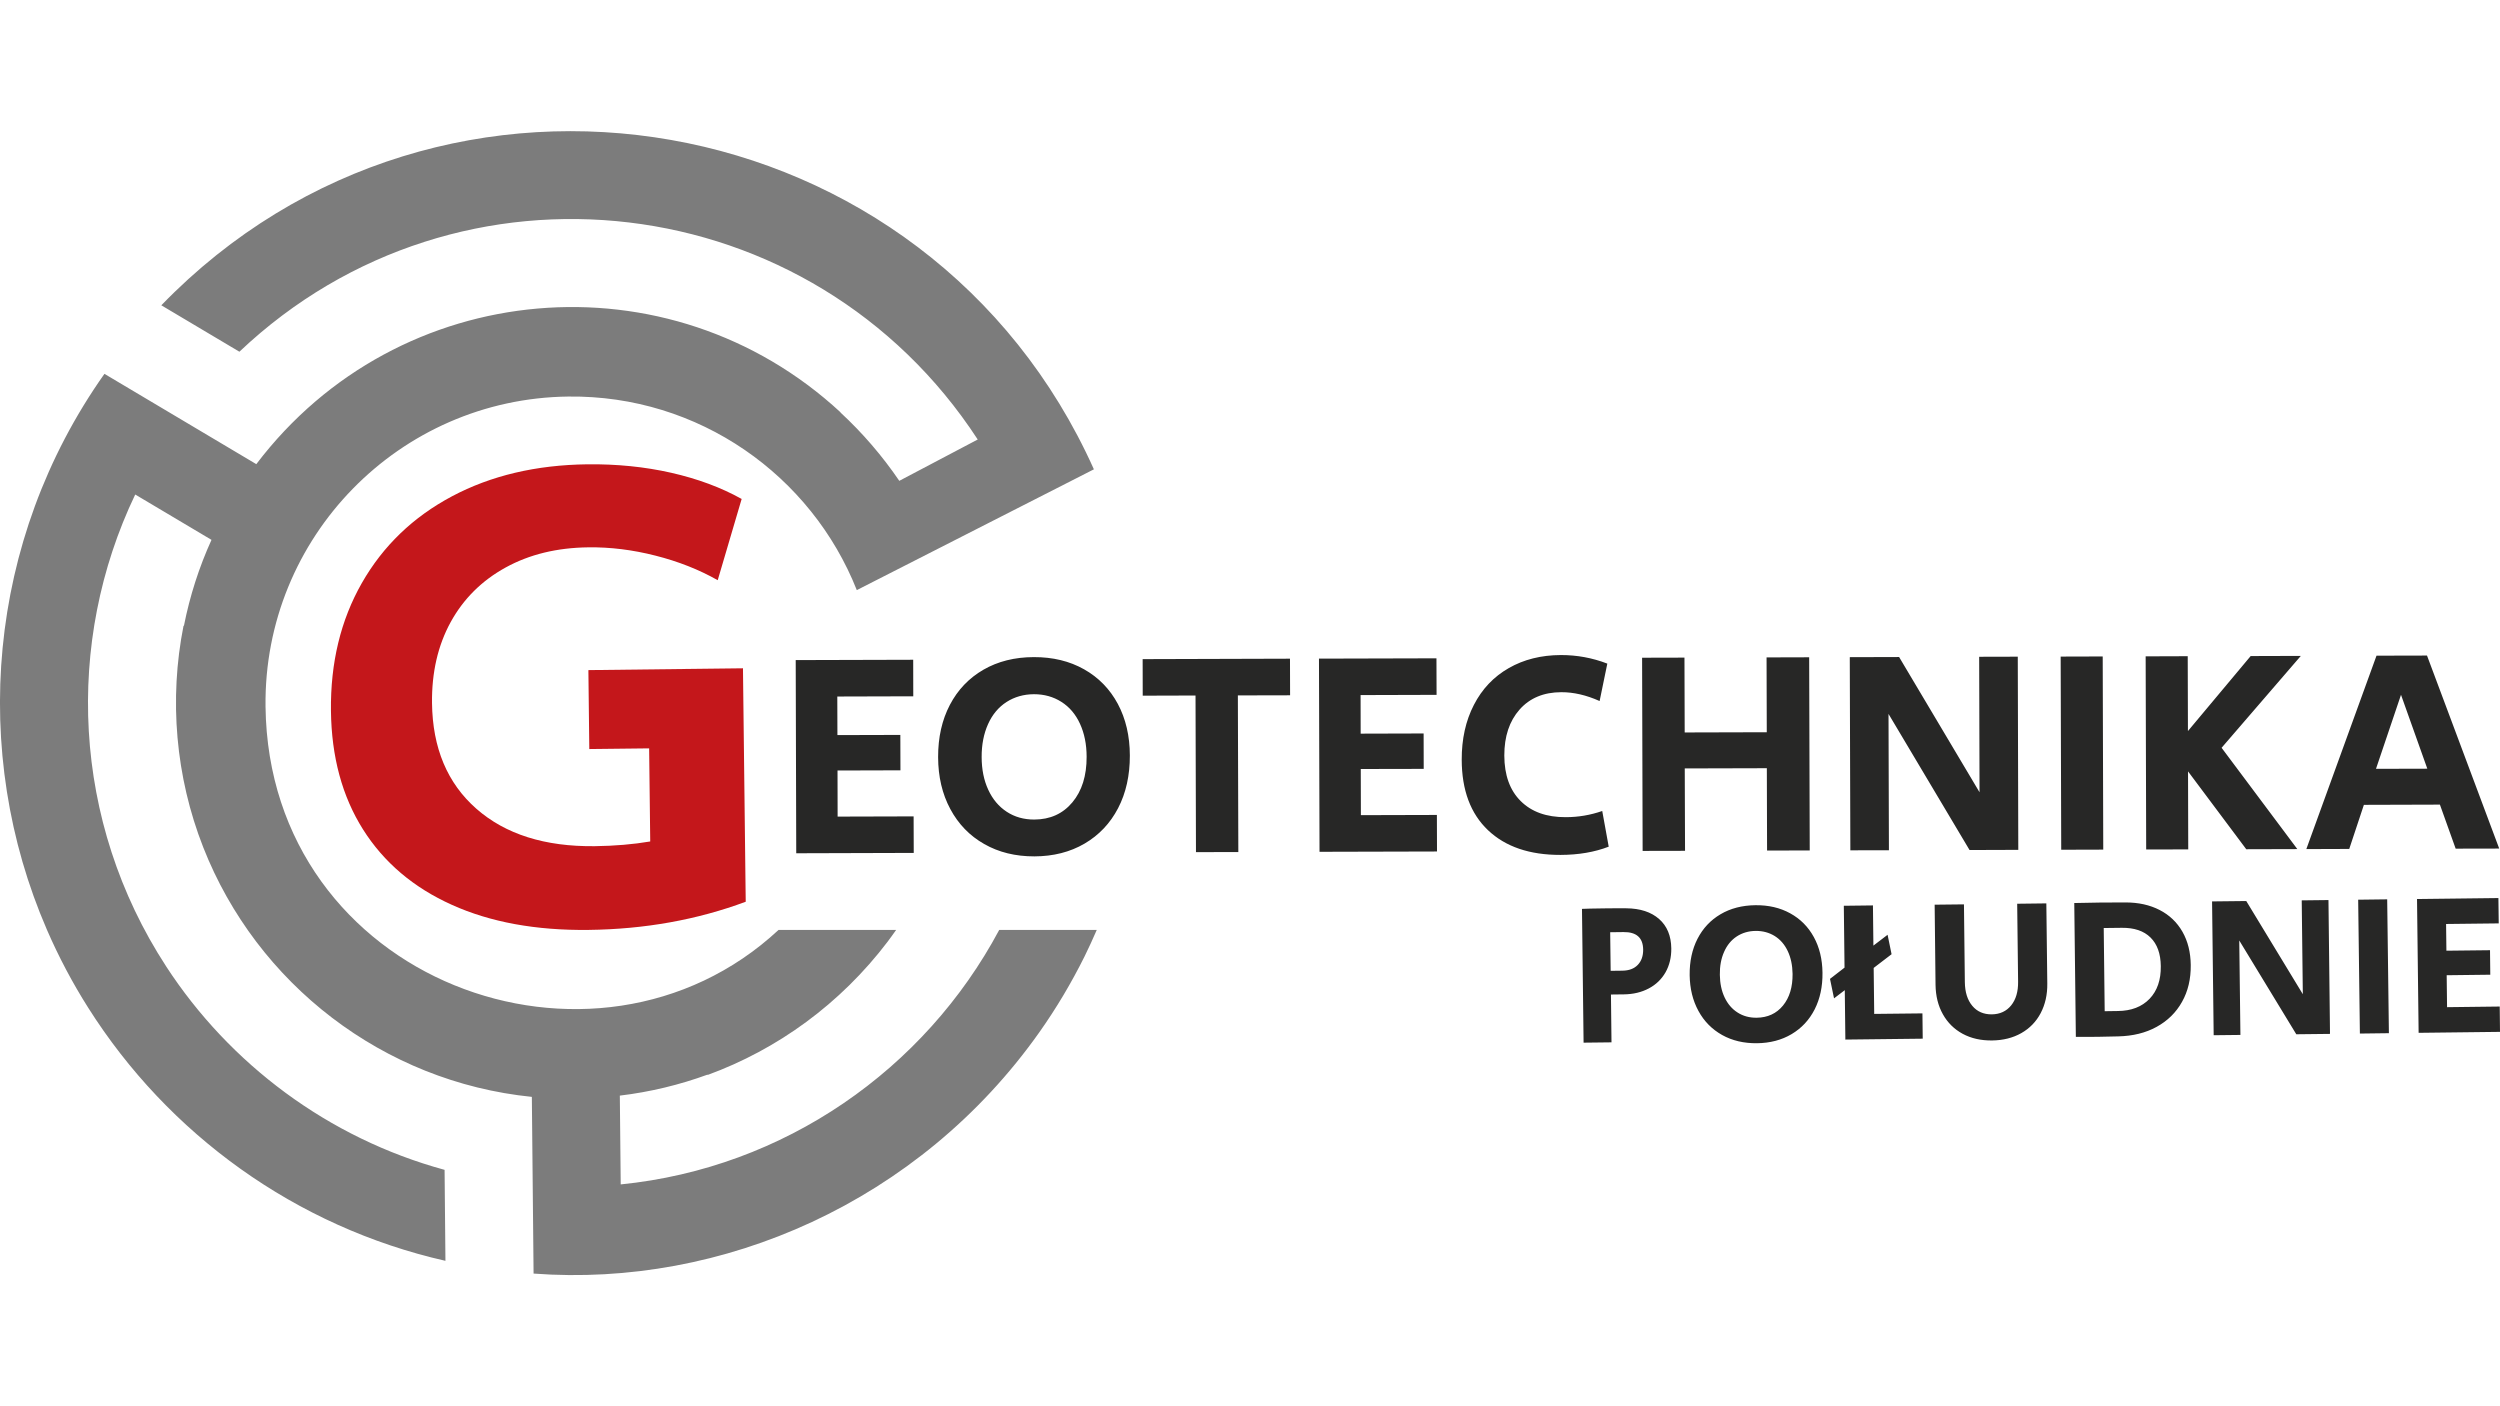
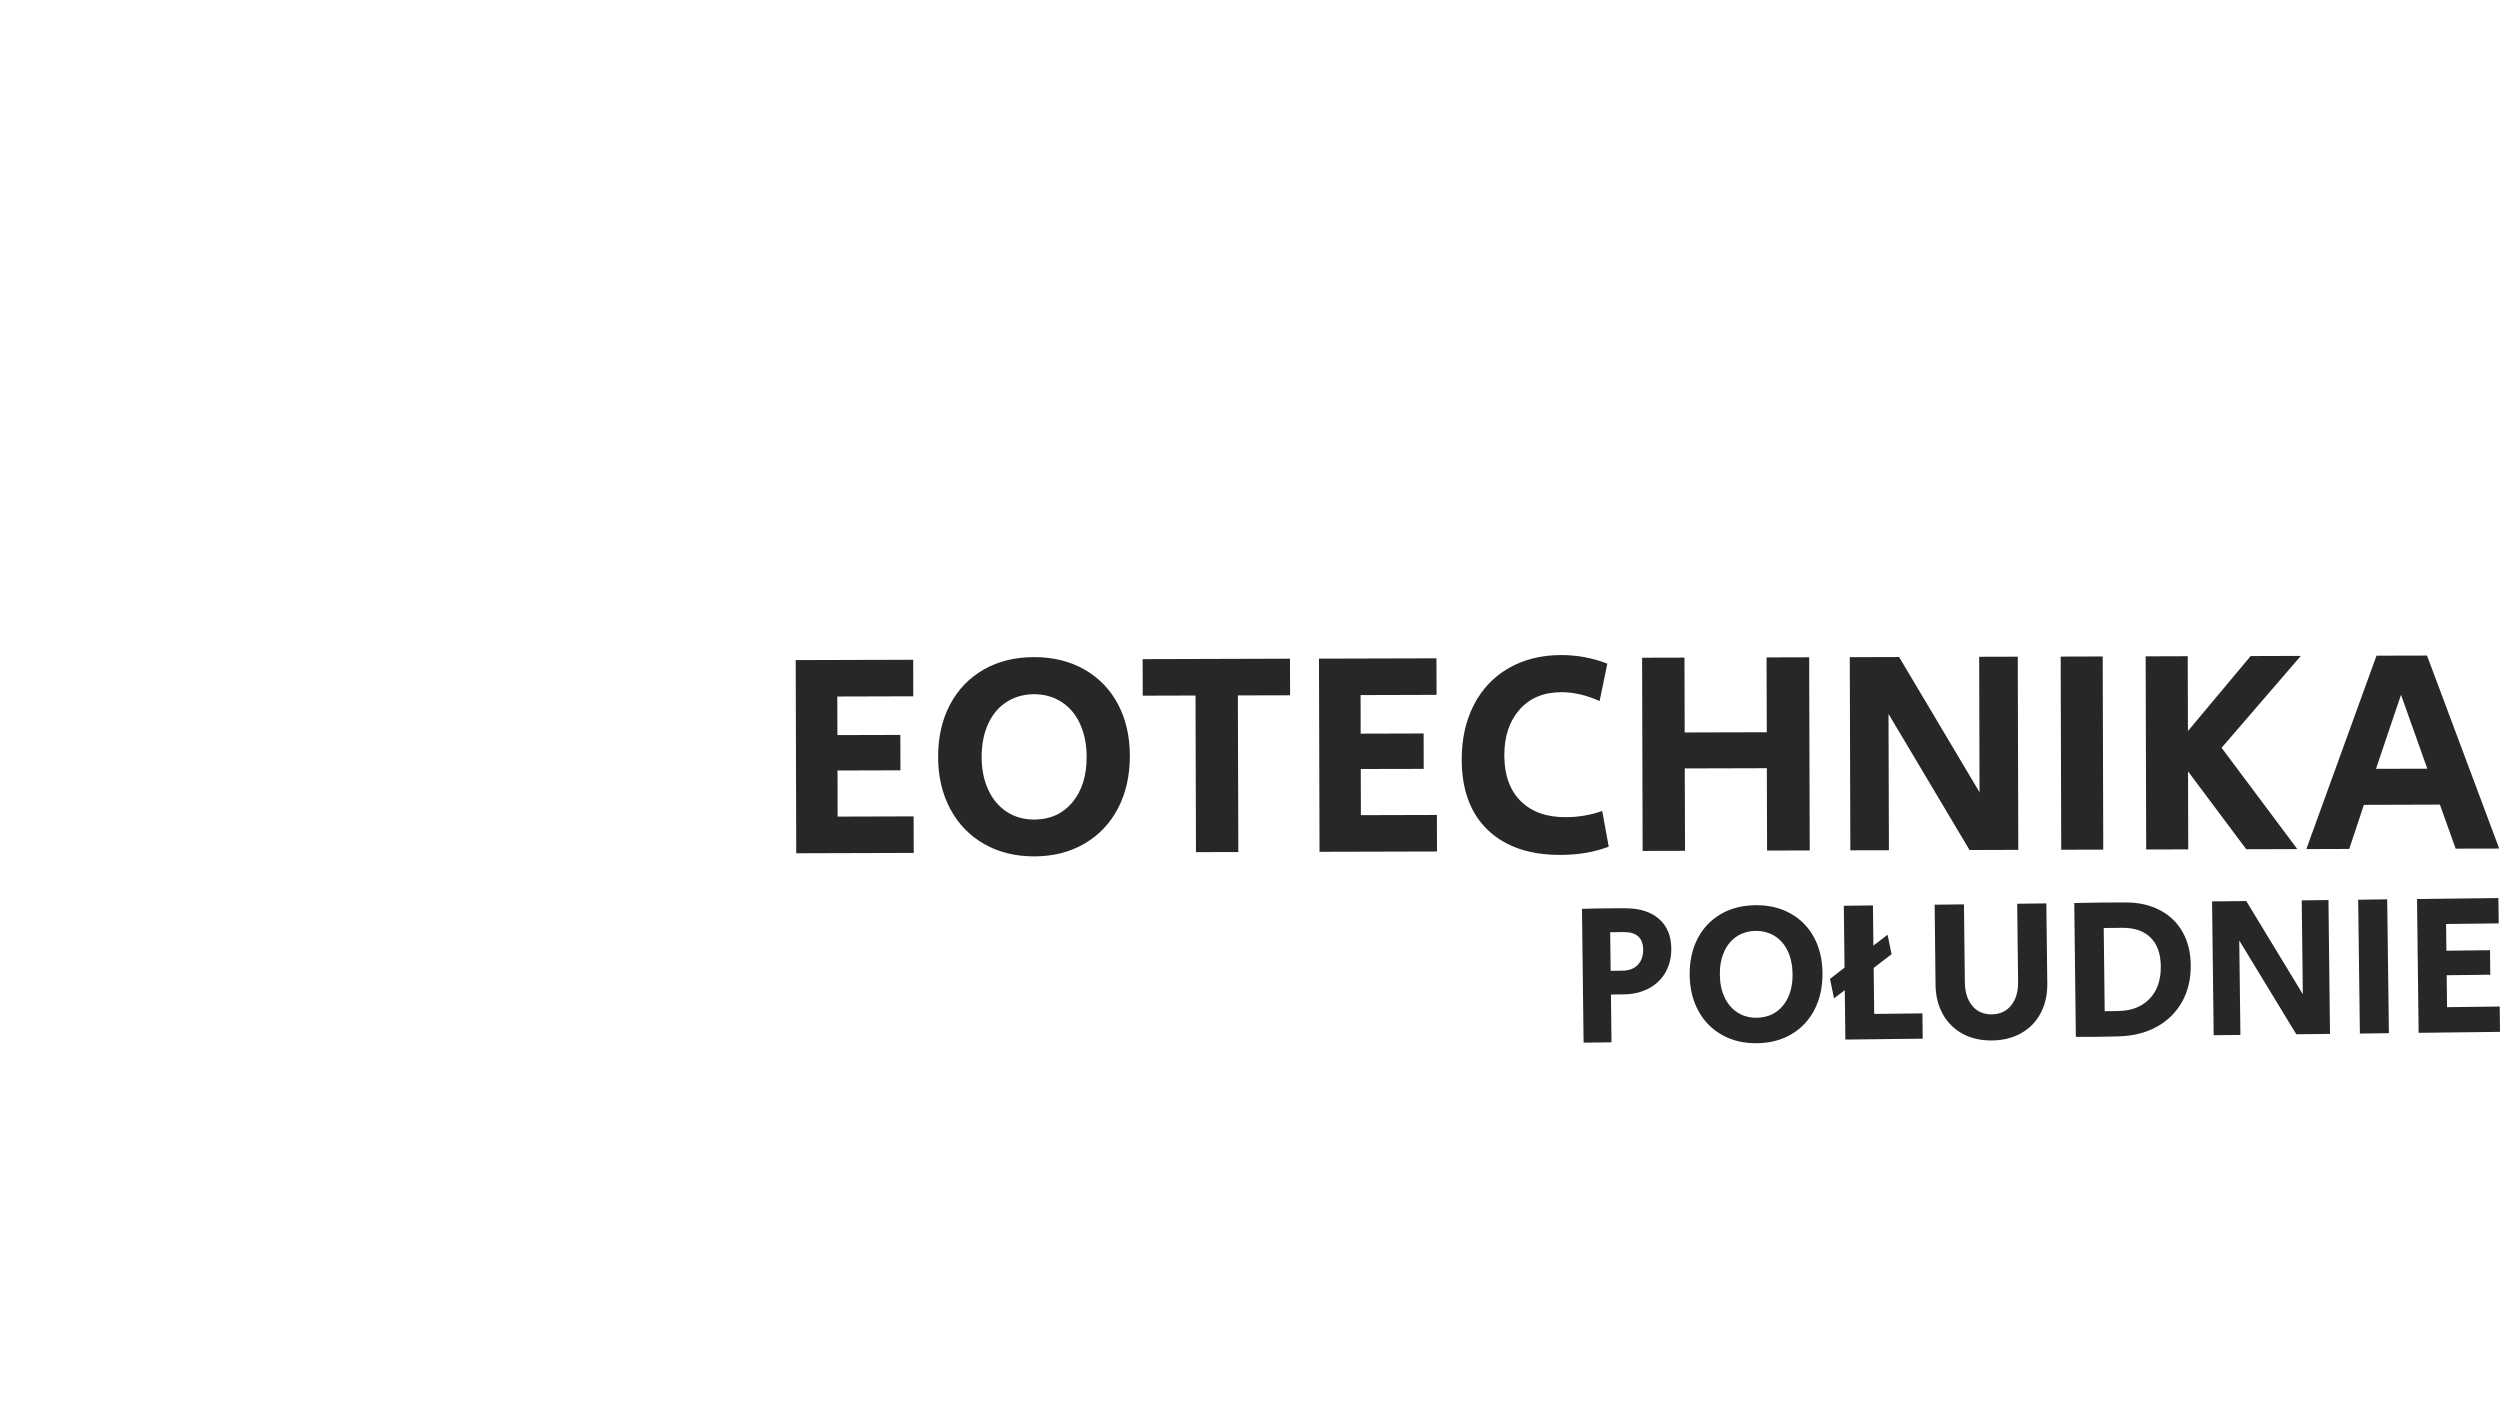
<svg xmlns="http://www.w3.org/2000/svg" width="100%" height="100%" viewBox="0 0 1920 1080" version="1.1" xml:space="preserve" style="fill-rule:evenodd;clip-rule:evenodd;stroke-linejoin:round;stroke-miterlimit:2;">
  <path d="M1214.96,698.015C1217.93,697.87 1223.59,697.725 1231.93,697.633C1240.36,697.529 1246.09,697.506 1249.07,697.575C1259.66,697.679 1268.05,700.397 1274.18,705.793C1280.31,711.165 1283.43,718.706 1283.55,728.386C1283.63,735.251 1282.15,741.369 1279.14,746.718C1276.09,752.056 1271.82,756.185 1266.24,759.128C1260.66,762.083 1254.34,763.575 1247.23,763.673L1237.21,763.795L1237.63,800.516L1216.19,800.765L1214.96,698.015ZM1246.09,745.48C1251.13,745.405 1255.04,743.936 1257.83,741.01C1260.62,738.096 1262,734.169 1261.95,729.236C1261.82,720.175 1256.8,715.71 1246.81,715.837L1236.62,715.959L1236.99,745.59L1246.09,745.48ZM1322.61,794.889C1314.83,790.529 1308.76,784.41 1304.41,776.413C1300.04,768.438 1297.81,759.289 1297.66,748.886C1297.55,738.384 1299.55,729.097 1303.66,721.041C1307.81,712.951 1313.7,706.648 1321.37,702.143C1329,697.632 1337.96,695.313 1348.14,695.198C1358.21,695.088 1367.13,697.147 1374.9,701.449C1382.68,705.723 1388.72,711.795 1393.01,719.654C1397.35,727.547 1399.54,736.673 1399.67,747.07C1399.8,757.659 1397.79,767.027 1393.69,775.14C1389.53,783.3 1383.66,789.615 1375.98,794.189C1368.34,798.746 1359.45,801.076 1349.37,801.204C1339.32,801.308 1330.37,799.226 1322.61,794.889ZM1369.34,772.272C1374.36,766.131 1376.79,758.04 1376.7,747.972C1376.59,741.368 1375.4,735.539 1373.01,730.479C1370.63,725.419 1367.27,721.545 1362.99,718.867C1358.68,716.201 1353.79,714.888 1348.34,714.946C1342.91,714.993 1338.05,716.433 1333.82,719.191C1329.58,721.984 1326.34,725.922 1324.09,731.063C1321.82,736.169 1320.74,742.028 1320.84,748.597C1320.92,755.195 1322.12,760.984 1324.5,766.015C1326.88,771.023 1330.18,774.909 1334.46,777.621C1338.68,780.345 1343.59,781.675 1349.14,781.617C1357.57,781.496 1364.31,778.413 1369.34,772.272ZM1476.43,778.275L1476.65,797.705L1417.24,798.393L1416.79,760.44L1408.54,766.732L1405.44,751.777L1416.6,743.138L1416.05,695.632L1438.42,695.36L1438.77,726.235L1449.66,717.919L1452.73,732.839L1438.98,743.363L1439.39,778.679L1476.43,778.275ZM1507.31,793.952C1500.8,790.413 1495.74,785.399 1492.12,778.917C1488.46,772.411 1486.63,764.928 1486.49,756.375L1485.81,694.799L1508.32,694.55L1509,754.403C1509.12,762.036 1511.01,768.033 1514.72,772.474C1518.39,776.898 1523.41,779.078 1529.67,779.026C1535.92,778.957 1540.92,776.655 1544.58,772.133C1548.21,767.611 1550.01,761.556 1549.9,753.923L1549.2,694.07L1571.59,693.798L1572.32,755.357C1572.43,763.916 1570.71,771.462 1567.25,778.055C1563.8,784.63 1558.83,789.754 1552.39,793.42C1545.95,797.081 1538.45,798.972 1529.92,799.081C1521.38,799.174 1513.85,797.48 1507.31,793.952ZM1594.25,796.314L1593.04,693.524C1597.47,693.391 1603.99,693.252 1612.59,693.165C1621.35,693.049 1627.91,693.049 1632.2,693.073C1642.32,693.049 1651.08,694.998 1658.6,698.879C1666.11,702.736 1671.94,708.299 1676.1,715.551C1680.26,722.825 1682.38,731.321 1682.49,741.105C1682.62,751.821 1680.4,761.253 1675.79,769.43C1671.22,777.618 1664.7,784.02 1656.27,788.64C1647.85,793.278 1638.02,795.678 1626.82,795.938C1623.19,796.06 1617.82,796.193 1610.63,796.285C1603.31,796.355 1597.86,796.355 1594.25,796.314ZM1626.44,776.467C1636.84,776.363 1644.97,773.235 1650.88,767.082C1656.75,760.952 1659.64,752.578 1659.49,741.996C1659.39,732.431 1656.75,725.098 1651.61,720.027C1646.45,714.92 1639.11,712.457 1629.51,712.561L1615.66,712.723L1616.4,776.606L1626.44,776.467ZM1698.87,692.288L1725.13,691.994L1768.57,763.551L1767.72,691.485L1788.26,691.242L1789.44,794.027L1763.55,794.316L1719.75,722.284L1720.64,794.83L1700.1,795.056L1698.87,692.288ZM1834.67,793.492L1812.39,793.774L1811.08,690.973L1833.36,690.691L1834.67,793.492ZM1856.27,690.453L1918.78,689.707L1919.02,709.161L1878.59,709.623L1878.84,730.141L1912.33,729.759L1912.54,748.577L1879.05,748.981L1879.34,773.512L1919.78,773.015L1920,792.469L1857.5,793.209L1856.27,690.453ZM611.102,506.948L701.338,506.694L701.39,534.758L643.047,534.926L643.139,564.552L691.461,564.419L691.542,591.604L643.214,591.743L643.289,627.151L701.656,626.984L701.749,655.036L611.513,655.308L611.102,506.948ZM755.876,648.205C744.704,641.884 736.018,632.88 729.836,621.338C723.625,609.784 720.514,596.489 720.474,581.482C720.439,566.331 723.423,552.978 729.495,541.349C735.567,529.766 744.154,520.762 755.246,514.355C766.401,507.918 779.297,504.691 793.991,504.662C808.558,504.622 821.402,507.733 832.557,514.013C843.718,520.299 852.352,529.17 858.47,540.563C864.589,551.978 867.677,565.203 867.723,580.181C867.758,595.494 864.762,608.997 858.707,620.65C852.635,632.314 844.048,641.387 832.939,647.893C821.813,654.393 808.98,657.643 794.437,657.7C779.875,657.729 767.037,654.589 755.876,648.205ZM823.617,616.168C830.932,607.395 834.581,595.743 834.529,581.17C834.512,571.657 832.817,563.255 829.452,555.899C826.092,548.56 821.315,542.934 815.157,539.042C808.98,535.115 801.943,533.149 794.072,533.155C786.202,533.189 779.193,535.184 773.028,539.128C766.893,543.084 762.151,548.728 758.837,556.095C755.512,563.469 753.87,571.929 753.91,581.39C753.916,590.914 755.616,599.282 758.987,606.557C762.336,613.832 767.066,619.441 773.179,623.443C779.268,627.439 786.329,629.44 794.332,629.416C806.523,629.376 816.273,624.964 823.617,616.168ZM918.162,534.157L877.607,534.279L877.555,506.215L990.708,505.873L990.789,533.984L950.679,534.076L951.038,654.366L918.504,654.447L918.162,534.157ZM1012.97,505.83L1103.2,505.587L1103.29,533.646L1044.93,533.819L1044.99,563.439L1093.34,563.3L1093.41,590.497L1045.07,590.595L1045.16,626.039L1103.53,625.877L1103.62,653.947L1013.39,654.184L1012.97,505.83ZM1142.77,637.571C1129.37,624.838 1122.66,606.812 1122.6,583.496C1122.54,567.61 1125.66,553.546 1131.94,541.373C1138.2,529.171 1147.12,519.751 1158.69,513.124C1170.25,506.474 1183.61,503.131 1198.77,503.079C1211.1,503.056 1222.99,505.248 1234.42,509.654L1228.5,538.395C1218.37,533.861 1208.57,531.571 1199.06,531.606C1185.55,531.629 1174.85,536.105 1167.04,544.941C1159.19,553.812 1155.29,565.563 1155.31,580.286C1155.37,595.287 1159.55,606.945 1167.9,615.215C1176.22,623.513 1187.75,627.66 1202.46,627.584C1212.11,627.584 1221.46,625.994 1230.52,622.842L1235.49,650.242C1224.65,654.429 1212.35,656.533 1198.53,656.574C1174.77,656.643 1156.16,650.294 1142.77,637.571ZM1261.13,505.13L1293.67,505.049L1293.84,562.531L1356.88,562.357L1356.72,504.887L1389.44,504.794L1389.87,653.142L1357.11,653.229L1356.93,589.982L1293.89,590.155L1294.11,653.432L1261.54,653.501L1261.13,505.13ZM1420.63,504.706L1458.52,504.597L1520.28,608.451L1520,504.406L1549.65,504.33L1550.05,652.69L1512.61,652.817L1450.38,548.28L1450.69,652.979L1421.07,653.043L1420.63,504.706ZM1615.3,652.51L1583.02,652.603L1582.59,504.255L1614.88,504.162L1615.3,652.51ZM1647.86,504.074L1680.17,503.964L1680.33,561.446L1728.51,503.854L1767.04,503.733L1706.18,574.301L1764.35,652.104L1725.13,652.214L1680.41,592.419L1680.57,652.335L1648.27,652.416L1647.86,504.074ZM1825.16,503.558L1863.94,503.466L1919.39,651.693L1885.95,651.762L1873.85,617.944L1815.46,618.123L1804.22,651.982L1771.26,652.097L1825.16,503.558ZM1864.18,590.359L1843.97,533.601L1824.76,590.458L1864.18,590.359Z" style="fill:rgb(39,39,38);" />
  <g transform="matrix(5.783,0,0,5.783,767.381,285.961)">
-     <path d="M0,74.053C-9.876,92.555 -28.501,105.661 -50.263,107.845C-50.263,107.762 -50.38,96.137 -50.381,96.053C-46.333,95.567 -42.428,94.617 -38.723,93.263L-38.723,93.309C-29.42,89.907 -21.079,83.856 -14.825,75.621C-14.435,75.107 -14.062,74.578 -13.689,74.053L-29.309,74.053C-53.682,96.713 -97,80.867 -97.433,44.381C-97.696,21.912 -79.693,3.479 -57.22,3.214C-39.869,3.008 -24.937,13.709 -18.91,28.92L12.576,12.879C-9.4,-36.109 -73.886,-47.51 -111.272,-8.904L-100.904,-2.739C-71.704,-30.405 -24.783,-24.731 -2.851,8.918C-2.891,8.945 -13.225,14.387 -13.267,14.408C-15.529,11.089 -18.152,8.039 -21.087,5.324L-21.067,5.312C-43.823,-15.743 -79.787,-12.683 -98.658,12.192C-110.945,4.882 -105.395,8.186 -118.826,0.199C-134.489,22.351 -136.675,50.483 -126.466,74.02C-124.906,77.618 -123.077,81.072 -121.001,84.353C-110.383,101.168 -93.412,113.485 -73.54,117.993L-73.654,105.911C-89.102,101.697 -102.182,91.864 -110.631,78.893L-110.631,78.889C-123.179,59.624 -124.103,35.776 -114.738,16.225C-114.682,16.257 -104.664,22.214 -104.609,22.246C-106.246,25.854 -107.483,29.678 -108.271,33.666L-108.32,33.639C-110.259,43.406 -109.393,53.694 -105.699,63.091C-98.576,81.213 -81.797,94.225 -62.065,96.22C-61.924,110.615 -61.976,105.282 -61.835,119.687C-36.843,121.563 -10.632,110.23 5.35,87.615C7.592,84.442 9.59,81.079 11.333,77.576C11.908,76.415 12.441,75.232 12.955,74.053L0,74.053Z" style="fill:rgb(124,124,124);fill-rule:nonzero;" />
-   </g>
+     </g>
  <g transform="matrix(5.783,0,0,5.783,451.881,556.34)">
-     <path d="M0,-7.21L0.121,3.273L8.068,3.182L8.213,15.547C5.949,15.931 3.49,16.14 0.842,16.173C-5.778,16.247 -11.018,14.592 -14.877,11.201C-18.732,7.816 -20.695,3.137 -20.767,-2.842C-20.81,-6.901 -19.99,-10.48 -18.291,-13.584C-16.589,-16.678 -14.162,-19.093 -10.994,-20.835C-7.834,-22.576 -4.169,-23.467 -0.006,-23.515C2.895,-23.554 5.87,-23.189 8.906,-22.413C11.942,-21.644 14.697,-20.556 17.175,-19.151L20.354,-29.939C17.626,-31.464 14.505,-32.62 10.998,-33.417C7.488,-34.213 3.777,-34.585 -0.135,-34.541C-6.943,-34.459 -12.938,-33.042 -18.11,-30.294C-23.279,-27.545 -27.271,-23.705 -30.086,-18.773C-32.896,-13.842 -34.266,-8.179 -34.188,-1.789C-34.116,4.306 -32.7,9.547 -29.938,13.934C-27.173,18.321 -23.236,21.667 -18.13,23.962C-13.029,26.266 -6.975,27.375 0.028,27.292C7.468,27.202 14.426,25.957 20.895,23.55L20.868,21.412L20.85,19.851L20.729,9.506L20.529,-7.452L0,-7.21Z" style="fill:rgb(196,23,27);fill-rule:nonzero;" />
-   </g>
+     </g>
</svg>